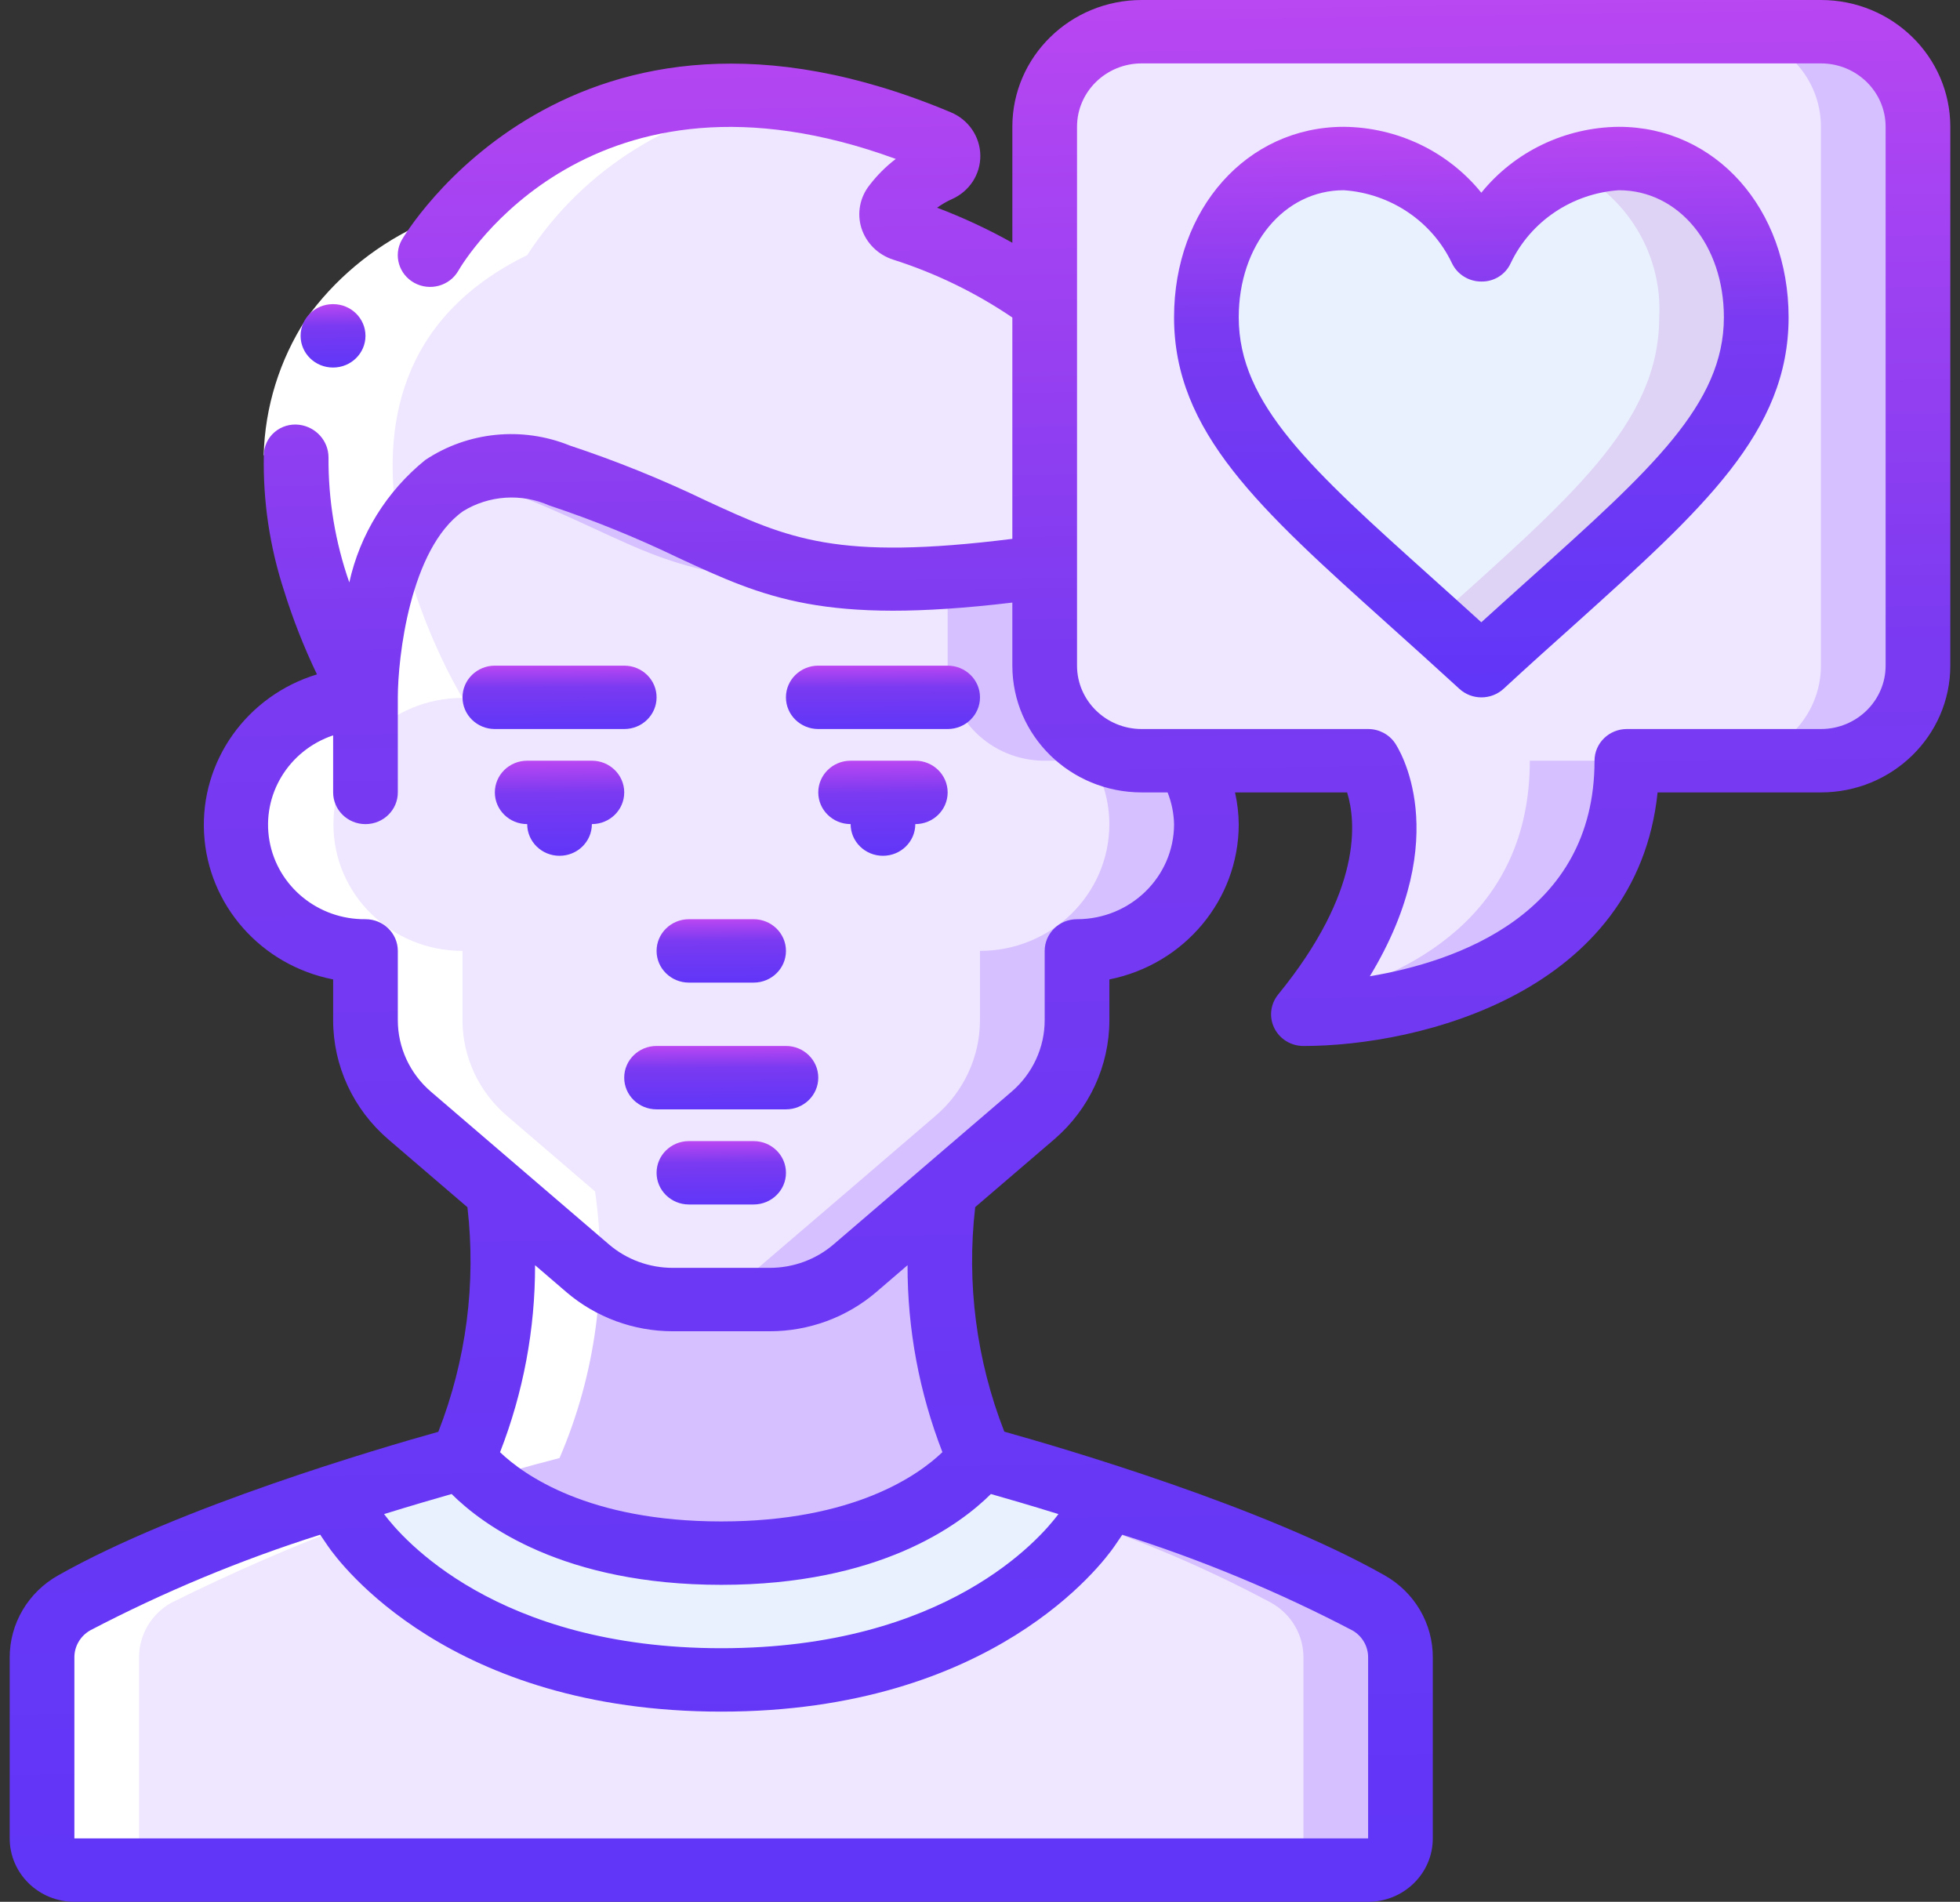
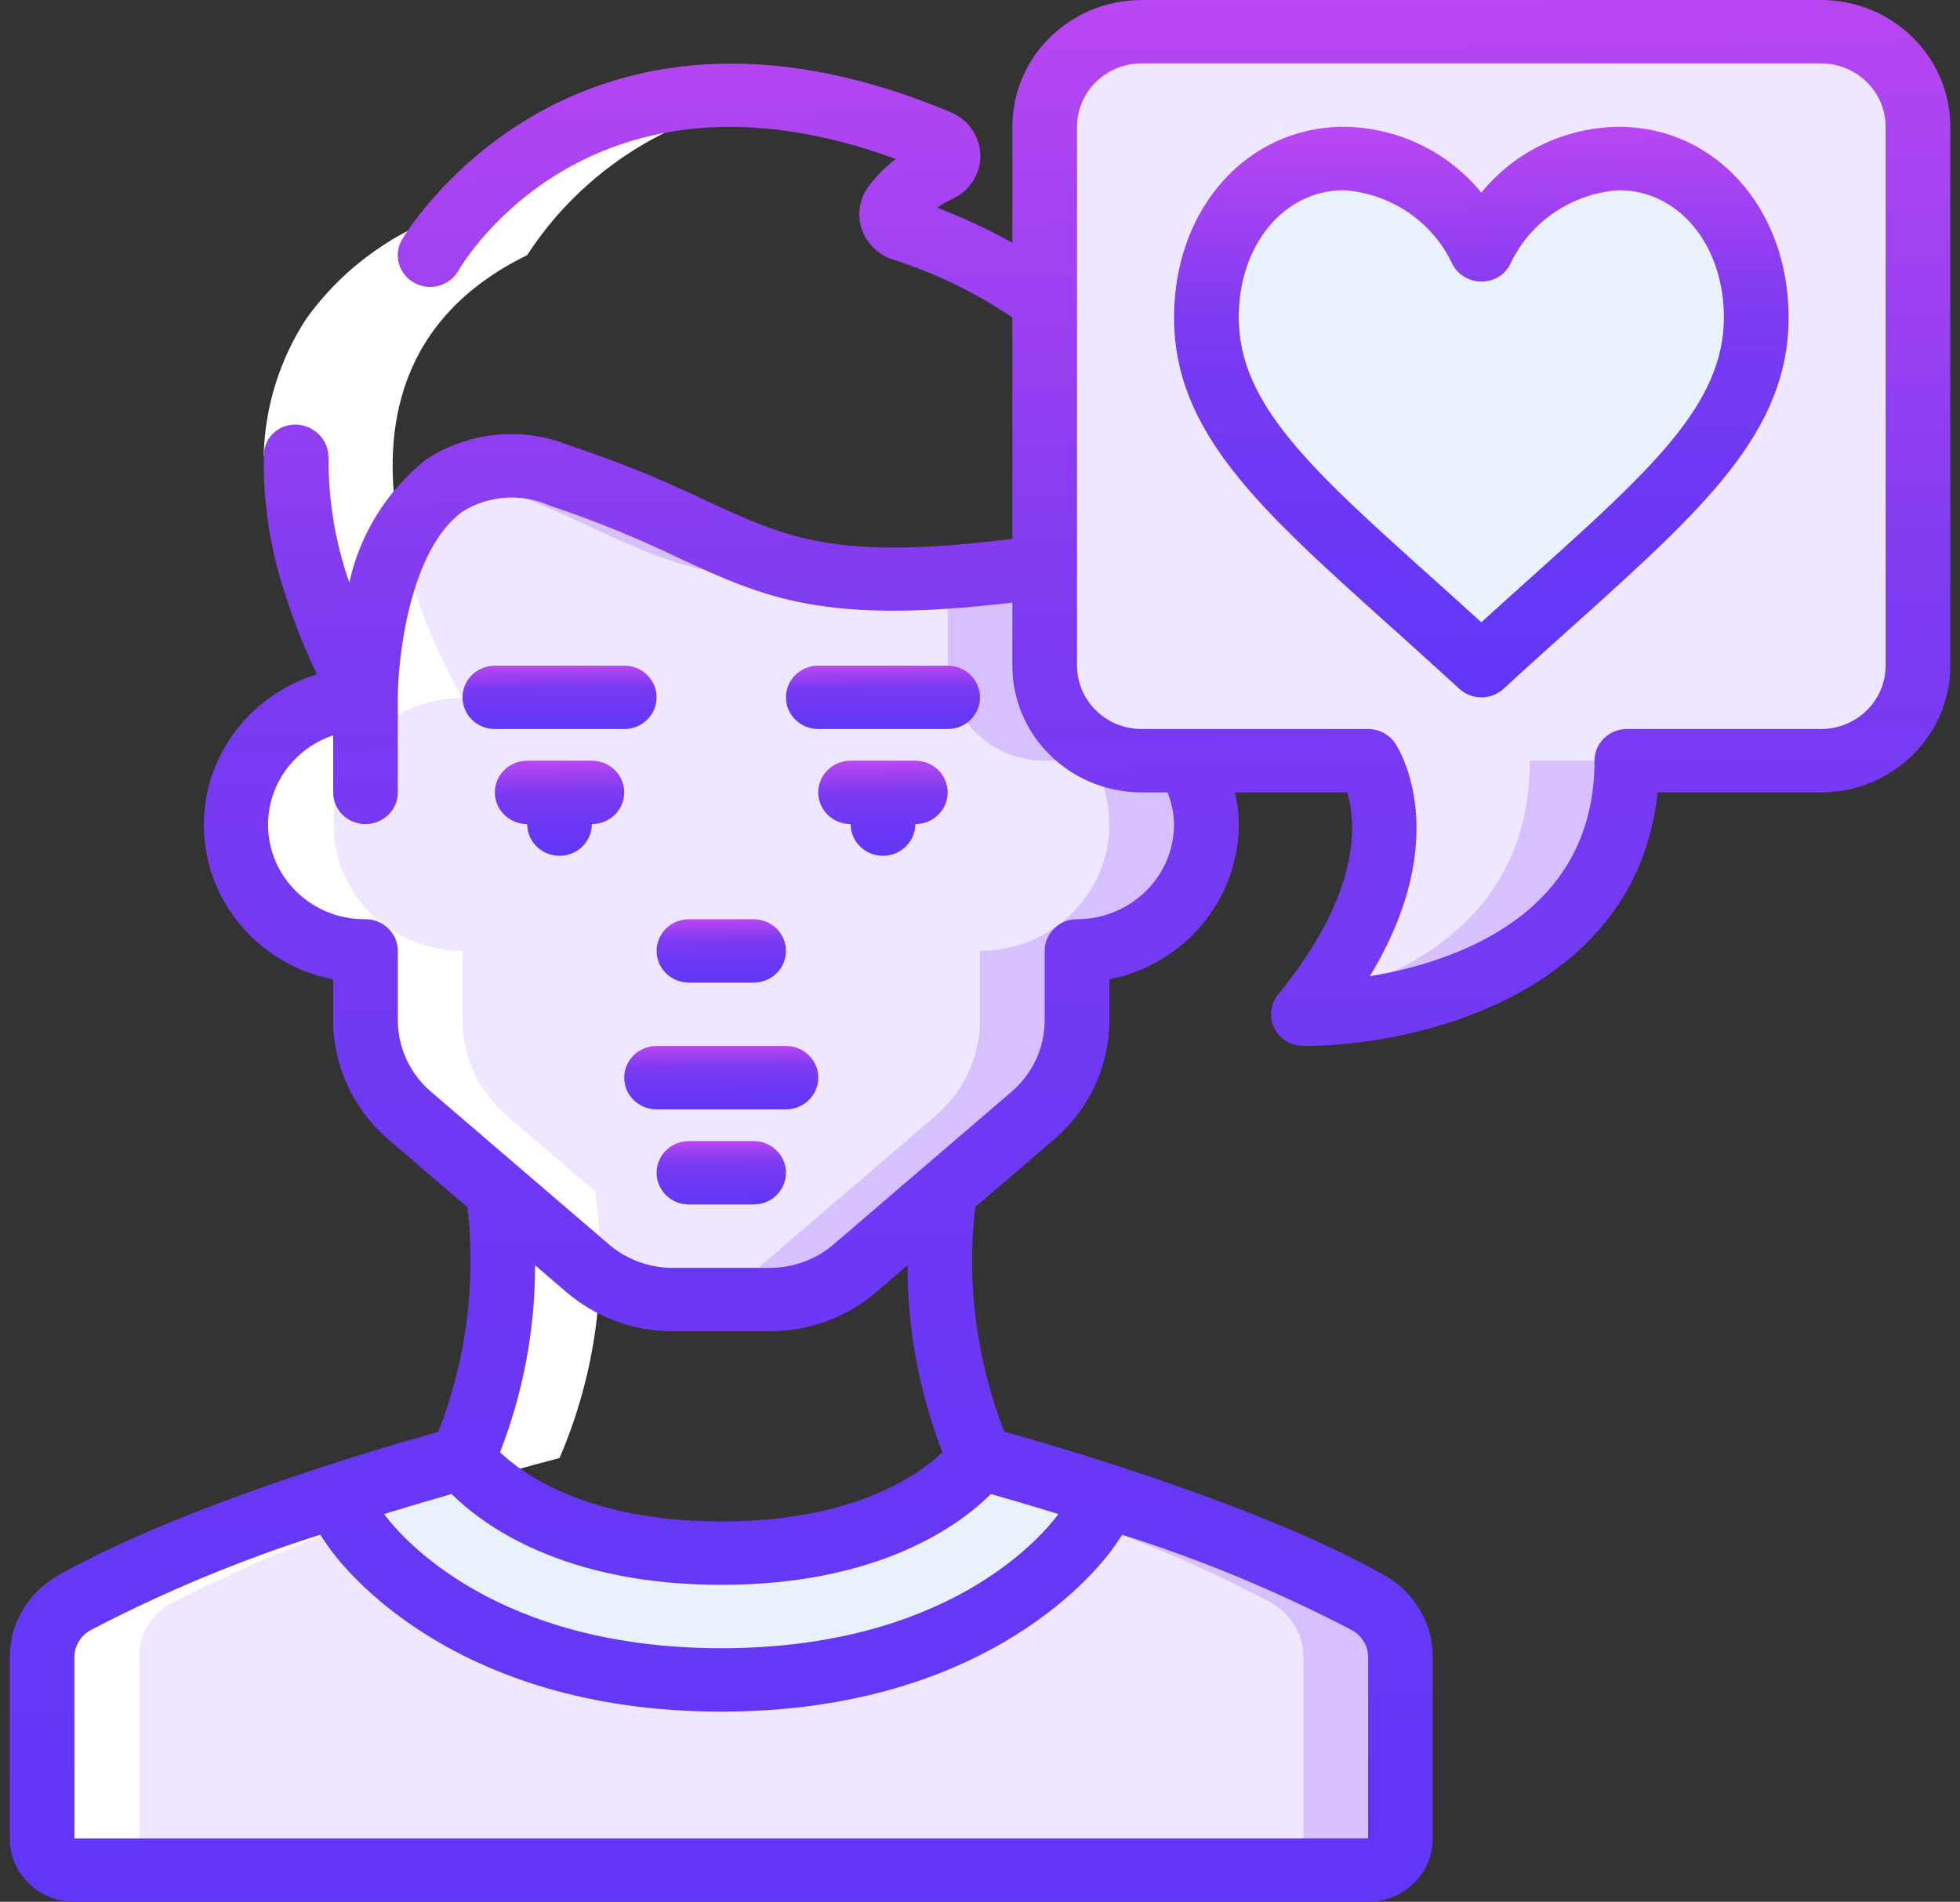
<svg xmlns="http://www.w3.org/2000/svg" width="101" height="98" viewBox="0 0 101 98" fill="none">
  <rect x="0" y="0" width="101" height="98" fill="#333333" stroke="none" />
  <g clip-path="url(#clip0_228_8470)">
    <path d="M62.167 42.484C62.158 46.086 59.176 49.001 55.5 49.001V52.562C55.502 54.452 54.669 56.25 53.217 57.494L48.667 61.398L44.05 65.351C42.839 66.394 41.28 66.969 39.667 66.968H34.667C33.054 66.969 31.495 66.394 30.284 65.351L25.667 61.398L21.117 57.494C19.665 56.25 18.832 54.452 18.834 52.562V49.001C15.161 49.001 12.184 46.083 12.184 42.484C12.184 38.885 15.161 35.967 18.834 35.967V35.934C18.834 35.934 18.834 21.234 28.834 24.501C39.234 27.898 38.817 31.296 53.834 29.189V34.301C53.834 35.601 54.36 36.847 55.298 37.766C56.236 38.685 57.508 39.201 58.834 39.201H61.25C61.851 40.195 62.168 41.329 62.167 42.484Z" fill="#EFE6FF" />
    <path d="M23.834 24.5C32.894 27.46 33.752 30.416 43.752 29.737C38.097 29.237 36.097 26.874 28.834 24.5C27.23 23.87 25.439 23.87 23.834 24.5Z" fill="#D6C0FF" />
    <path d="M61.249 39.2H58.833C56.071 39.2 53.833 37.006 53.833 34.3V29.188C51.936 29.454 50.289 29.63 48.833 29.733V34.3C48.833 37.006 51.071 39.2 53.833 39.2H56.249C56.85 40.194 57.167 41.328 57.166 42.483C57.157 46.085 54.175 49 50.499 49V52.56C50.501 54.451 49.668 56.249 48.216 57.493L43.666 61.397L39.049 65.35C37.838 66.393 36.279 66.968 34.666 66.966H39.666C41.279 66.968 42.838 66.393 44.049 65.35L48.666 61.397L53.216 57.493C54.668 56.249 55.501 54.451 55.499 52.56V49C59.175 49 62.157 46.085 62.166 42.483C62.167 41.328 61.85 40.194 61.249 39.2Z" fill="#D6C0FF" />
-     <path d="M53.832 15.533V29.188C38.816 31.295 39.232 27.897 28.832 24.5C18.832 21.233 18.832 35.933 18.832 35.933V35.966C18.832 35.966 8.832 19.665 22.166 13.148C22.166 13.148 29.899 -0.457 48.332 7.285C48.633 7.411 48.83 7.697 48.837 8.017C48.844 8.337 48.66 8.632 48.366 8.771C47.475 9.17 46.701 9.782 46.116 10.551C45.951 10.761 45.9 11.037 45.98 11.29C46.059 11.543 46.259 11.743 46.516 11.825C49.151 12.647 51.625 13.901 53.832 15.533Z" fill="#EFE6FF" />
-     <path d="M50.501 75.135C50.501 75.135 47.167 80.035 37.167 80.035C27.167 80.035 23.834 75.135 23.834 75.135C25.699 70.802 26.332 66.055 25.667 61.398L30.284 65.351C31.496 66.395 33.054 66.969 34.667 66.968H39.667C41.281 66.969 42.839 66.395 44.051 65.351L48.667 61.398C48.002 66.055 48.636 70.802 50.501 75.135Z" fill="#D6C0FF" />
    <path d="M98.834 6.533V34.3C98.834 37.006 96.595 39.2 93.834 39.2H83.834C83.834 52.266 67.167 52.266 67.167 52.266C73.834 44.099 70.501 39.2 70.501 39.2H58.834C56.073 39.2 53.834 37.006 53.834 34.3V6.533C53.834 3.827 56.073 1.633 58.834 1.633H93.834C96.595 1.633 98.834 3.827 98.834 6.533Z" fill="#EFE6FF" />
-     <path d="M93.834 1.633H88.834C91.595 1.633 93.834 3.827 93.834 6.533V34.3C93.834 37.006 91.595 39.2 88.834 39.2H93.834C96.595 39.2 98.834 37.006 98.834 34.3V6.533C98.834 3.827 96.595 1.633 93.834 1.633Z" fill="#D6C0FF" />
    <path d="M67.749 51.498C67.556 51.755 67.379 52.003 67.166 52.266C67.166 52.266 83.833 52.266 83.833 39.199H78.833C78.833 47.203 72.594 50.294 67.749 51.498Z" fill="#D6C0FF" />
    <path d="M72.166 85.422V94.732C72.166 95.634 71.42 96.366 70.499 96.366H3.833C2.912 96.366 2.166 95.634 2.166 94.732V85.422C2.158 84.258 2.788 83.179 3.816 82.597C8.093 80.379 12.567 78.548 17.183 77.125V77.141L18.283 78.758C18.833 79.559 23.983 86.566 37.166 86.566C50.349 86.566 55.499 79.559 56.049 78.758L57.149 77.141V77.125C61.765 78.548 66.239 80.379 70.516 82.597C71.544 83.179 72.174 84.258 72.166 85.422Z" fill="#EFE6FF" />
    <path d="M70.517 82.597C66.24 80.379 61.766 78.548 57.151 77.125V77.141L56.209 78.526C59.417 79.638 62.53 80.999 65.517 82.597C66.546 83.179 67.176 84.258 67.167 85.422V94.732C67.167 95.634 66.421 96.366 65.501 96.366H70.501C71.421 96.366 72.167 95.634 72.167 94.732V85.422C72.176 84.258 71.546 83.179 70.517 82.597Z" fill="#D6C0FF" />
    <path d="M57.15 77.126V77.142L56.05 78.759C55.5 79.559 50.35 86.566 37.167 86.566C23.984 86.566 18.834 79.559 18.284 78.759L17.184 77.142V77.126C20.967 75.9 23.834 75.133 23.834 75.133C23.834 75.133 27.167 80.033 37.167 80.033C47.167 80.033 50.5 75.133 50.5 75.133C50.5 75.133 53.367 75.9 57.15 77.126Z" fill="#E9F1FF" />
    <path d="M76.333 12.872C76.333 12.872 78.509 8.168 83.416 8.168C87.609 8.168 90.499 11.913 90.499 16.351C90.499 22.487 84.734 26.551 76.333 34.301C67.931 26.551 62.166 22.487 62.166 16.351C62.166 11.913 65.056 8.168 69.249 8.168C74.156 8.168 76.333 12.872 76.333 12.872Z" fill="#E9F1FF" />
-     <path d="M83.417 8.168C82.527 8.167 81.645 8.333 80.819 8.658C83.825 10.057 85.674 13.094 85.501 16.351C85.501 21.857 80.854 25.702 73.834 32.031C74.639 32.756 75.469 33.501 76.334 34.305C84.736 26.554 90.501 22.491 90.501 16.354C90.501 11.913 87.611 8.168 83.417 8.168Z" fill="#DED2F5" />
    <path d="M3.833 96.366H8.833C7.912 96.366 7.166 95.635 7.166 94.733V85.423C7.158 84.259 7.788 83.18 8.816 82.597C15.2 79.422 21.91 76.92 28.833 75.133C30.698 70.8 31.331 66.053 30.666 61.397L26.116 57.493C24.664 56.249 23.831 54.45 23.833 52.56V48.999C20.16 48.999 17.183 46.082 17.183 42.483C17.183 38.883 20.16 35.965 23.833 35.965C23.833 35.965 13.833 19.665 27.166 13.148C30.051 8.693 34.812 5.729 40.153 5.063C33.057 4.059 26.019 7.222 22.166 13.148C8.833 19.665 18.833 35.965 18.833 35.965C16.457 35.965 14.262 37.208 13.074 39.224C11.886 41.24 11.886 43.725 13.074 45.741C14.262 47.757 16.457 48.999 18.833 48.999V52.56C18.831 54.45 19.664 56.249 21.116 57.493L25.666 61.397C26.331 66.053 25.698 70.8 23.833 75.133C16.91 76.92 10.2 79.422 3.816 82.597C2.788 83.18 2.158 84.259 2.166 85.423V94.733C2.166 95.635 2.912 96.366 3.833 96.366Z" fill="white" />
    <path d="M16.921 23.567L13.588 23.461C13.652 20.972 14.405 18.548 15.766 16.447C17.214 14.421 19.159 12.784 21.421 11.688L22.908 14.611C21.17 15.453 19.671 16.703 18.546 18.25C17.526 19.846 16.964 21.683 16.921 23.567Z" fill="white" />
-     <path d="M17.166 18.939C16.246 18.944 15.495 18.216 15.49 17.314C15.485 16.412 16.227 15.677 17.148 15.672H17.166C18.087 15.672 18.833 16.403 18.833 17.305C18.833 18.207 18.087 18.939 17.166 18.939Z" fill="url(#paint0_linear_228_8470)" />
    <path d="M40.499 53.898H33.833C32.912 53.898 32.166 54.63 32.166 55.532C32.166 56.434 32.912 57.165 33.833 57.165H40.499C41.42 57.165 42.166 56.434 42.166 55.532C42.166 54.63 41.42 53.898 40.499 53.898Z" fill="url(#paint1_linear_228_8470)" />
    <path d="M38.834 58.801H35.501C34.58 58.801 33.834 59.532 33.834 60.434C33.834 61.336 34.58 62.067 35.501 62.067H38.834C39.755 62.067 40.501 61.336 40.501 60.434C40.501 59.532 39.755 58.801 38.834 58.801Z" fill="url(#paint2_linear_228_8470)" />
    <path d="M30.5 39.199H27.167C26.246 39.199 25.5 39.931 25.5 40.833C25.5 41.735 26.246 42.466 27.167 42.466C27.167 43.368 27.913 44.099 28.833 44.099C29.754 44.099 30.5 43.368 30.5 42.466C31.421 42.466 32.167 41.735 32.167 40.833C32.167 39.931 31.421 39.199 30.5 39.199Z" fill="url(#paint3_linear_228_8470)" />
    <path d="M47.166 39.199H43.833C42.912 39.199 42.166 39.931 42.166 40.833C42.166 41.735 42.912 42.466 43.833 42.466C43.833 43.368 44.579 44.099 45.499 44.099C46.42 44.099 47.166 43.368 47.166 42.466C48.087 42.466 48.833 41.735 48.833 40.833C48.833 39.931 48.087 39.199 47.166 39.199Z" fill="url(#paint4_linear_228_8470)" />
    <path d="M35.501 50.634H38.834C39.755 50.634 40.501 49.903 40.501 49.001C40.501 48.099 39.755 47.367 38.834 47.367H35.501C34.58 47.367 33.834 48.099 33.834 49.001C33.834 49.903 34.58 50.634 35.501 50.634Z" fill="url(#paint5_linear_228_8470)" />
    <path d="M32.167 37.567C33.088 37.567 33.834 36.836 33.834 35.934C33.834 35.032 33.088 34.301 32.167 34.301H25.501C24.58 34.301 23.834 35.032 23.834 35.934C23.834 36.836 24.58 37.567 25.501 37.567H32.167Z" fill="url(#paint6_linear_228_8470)" />
    <path d="M48.833 34.301H42.167C41.246 34.301 40.5 35.032 40.5 35.934C40.5 36.836 41.246 37.567 42.167 37.567H48.833C49.754 37.567 50.5 36.836 50.5 35.934C50.5 35.032 49.754 34.301 48.833 34.301Z" fill="url(#paint7_linear_228_8470)" />
    <path d="M93.833 0H58.833C55.151 0 52.167 2.925 52.167 6.533V12.51C50.922 11.813 49.627 11.21 48.29 10.703C48.528 10.531 48.783 10.383 49.052 10.261C49.952 9.865 50.527 8.985 50.517 8.018C50.508 7.042 49.908 6.164 48.99 5.784C29.403 -2.442 20.795 12.206 20.71 12.353C20.26 13.14 20.547 14.136 21.351 14.577C22.154 15.017 23.17 14.736 23.62 13.949C23.902 13.459 30.488 2.457 46.16 8.19C45.647 8.581 45.191 9.038 44.802 9.548C44.31 10.171 44.155 10.987 44.385 11.74C44.625 12.511 45.231 13.119 46.01 13.374C48.2 14.07 50.274 15.077 52.167 16.363V27.767C43.107 28.9 40.65 27.767 36.385 25.799C34.109 24.703 31.762 23.754 29.36 22.958C26.907 21.962 24.108 22.242 21.912 23.705C19.922 25.317 18.544 27.539 18 30.012C17.275 27.938 16.913 25.758 16.928 23.566C16.925 22.719 16.285 22.004 15.428 21.89C14.966 21.829 14.5 21.967 14.149 22.267C13.797 22.568 13.596 23.003 13.595 23.46C13.549 25.822 13.899 28.176 14.633 30.427C15.093 31.907 15.662 33.352 16.333 34.751C12.714 35.852 10.318 39.219 10.515 42.928C10.712 46.637 13.45 49.742 17.167 50.47V52.569C17.167 54.924 18.204 57.164 20.013 58.715L24.087 62.209C24.541 66.128 24.027 70.097 22.587 73.781C19.61 74.612 9.253 77.642 3.005 81.175C1.45 82.045 0.492 83.668 0.5 85.423V94.733C0.5 96.537 1.992 98 3.833 98H70.5C72.341 98 73.833 96.537 73.833 94.733V85.423C73.846 83.673 72.897 82.051 71.35 81.177C65.095 77.636 54.73 74.606 51.753 73.774C50.313 70.091 49.799 66.122 50.253 62.202L54.327 58.709C56.131 57.158 57.166 54.921 57.167 52.569V50.47C61.041 49.695 63.826 46.358 63.833 42.483C63.828 41.928 63.763 41.375 63.642 40.833H69.417C69.875 42.303 70.23 45.897 65.865 51.246C65.465 51.736 65.386 52.408 65.664 52.974C65.942 53.54 66.526 53.9 67.167 53.9C73.2 53.9 84.35 51.123 85.417 40.833H93.833C97.515 40.833 100.5 37.908 100.5 34.3V6.533C100.5 2.925 97.515 0 93.833 0ZM51.062 76.987C51.855 77.213 53.062 77.561 54.542 78.021C53.623 79.256 48.768 84.933 37.167 84.933C25.565 84.933 20.692 79.235 19.792 78.021C21.277 77.561 22.478 77.213 23.272 76.987C24.888 78.594 29.04 81.667 37.167 81.667C45.293 81.667 49.445 78.594 51.062 76.987ZM70.5 85.423L70.5 94.733H3.833L3.833 85.423C3.825 84.843 4.138 84.303 4.65 84.012C8.443 82.029 12.409 80.38 16.5 79.084L16.9 79.672C17.5 80.545 23.167 88.2 37.167 88.2C51.167 88.2 56.833 80.545 57.437 79.666L57.833 79.084C61.929 80.383 65.899 82.034 69.697 84.019C70.203 84.311 70.509 84.848 70.5 85.423ZM48.563 74.829C47.347 75.999 44.013 78.4 37.167 78.4C30.32 78.4 26.977 75.991 25.768 74.833C26.967 71.756 27.578 68.49 27.572 65.196L29.183 66.58C30.701 67.881 32.65 68.599 34.667 68.6H39.667C41.685 68.6 43.636 67.882 45.155 66.58L46.767 65.196C46.759 68.488 47.368 71.753 48.563 74.829ZM60.5 42.483C60.491 45.183 58.255 47.367 55.5 47.367C54.58 47.367 53.833 48.098 53.833 49V52.569C53.833 53.982 53.211 55.327 52.125 56.257L42.958 64.121C42.047 64.903 40.877 65.333 39.667 65.333H34.667C33.456 65.333 32.286 64.903 31.375 64.121L22.208 56.257C21.123 55.327 20.5 53.982 20.5 52.569V49C20.5 48.098 19.754 47.367 18.833 47.367C16.396 47.392 14.3 45.68 13.885 43.325C13.471 40.971 14.861 38.67 17.167 37.893V40.833C17.167 41.735 17.913 42.467 18.833 42.467C19.754 42.467 20.5 41.735 20.5 40.833V35.933C20.5 33.923 21.117 28.278 23.863 26.342C25.2 25.519 26.869 25.409 28.307 26.048C30.582 26.805 32.805 27.706 34.96 28.747C39.413 30.806 42.448 32.209 52.167 31.051V34.3C52.167 37.908 55.151 40.833 58.833 40.833H60.167C60.376 41.36 60.489 41.918 60.5 42.483ZM97.167 34.3C97.167 36.104 95.674 37.567 93.833 37.567H83.833C82.913 37.567 82.167 38.298 82.167 39.2C82.167 47.135 75.023 49.563 70.588 50.307C74.992 43.037 72.032 38.508 71.887 38.294C71.578 37.839 71.057 37.567 70.5 37.567H58.833C56.992 37.567 55.5 36.104 55.5 34.3V6.533C55.5 4.729 56.992 3.267 58.833 3.267H93.833C95.674 3.267 97.167 4.729 97.167 6.533V34.3Z" fill="url(#paint8_linear_228_8470)" />
    <path d="M83.417 6.535C80.654 6.561 78.05 7.809 76.333 9.931C74.616 7.809 72.013 6.561 69.25 6.535C64.262 6.535 60.5 10.756 60.5 16.352C60.5 22.264 64.888 26.205 71.53 32.172C72.682 33.206 73.905 34.305 75.197 35.491C75.839 36.084 76.841 36.084 77.483 35.491C78.768 34.305 79.992 33.204 81.15 32.172C87.778 26.205 92.167 22.264 92.167 16.352C92.167 10.756 88.405 6.535 83.417 6.535ZM78.885 29.764C78.07 30.496 77.218 31.261 76.333 32.066C75.448 31.261 74.597 30.496 73.782 29.764C67.578 24.192 63.833 20.827 63.833 16.352C63.833 12.618 66.167 9.802 69.25 9.802C71.664 9.971 73.796 11.409 74.818 13.559C75.09 14.135 75.678 14.506 76.327 14.508C76.983 14.522 77.583 14.148 77.848 13.56C78.871 11.409 81.002 9.971 83.417 9.802C86.5 9.802 88.833 12.618 88.833 16.352C88.833 20.827 85.088 24.192 78.885 29.764Z" fill="url(#paint9_linear_228_8470)" />
  </g>
  <defs>
    <linearGradient id="paint0_linear_228_8470" x1="16.127" y1="15.594" x2="16.189" y2="19.8" gradientUnits="userSpaceOnUse">
      <stop stop-color="#BF48F2" />
      <stop offset="0.29" stop-color="#7A3AF1" />
      <stop offset="0.63" stop-color="#6837F6" />
      <stop offset="1" stop-color="#5935FA" />
    </linearGradient>
    <linearGradient id="paint1_linear_228_8470" x1="34.072" y1="53.82" x2="34.093" y2="58.028" gradientUnits="userSpaceOnUse">
      <stop stop-color="#BF48F2" />
      <stop offset="0.29" stop-color="#7A3AF1" />
      <stop offset="0.63" stop-color="#6837F6" />
      <stop offset="1" stop-color="#5935FA" />
    </linearGradient>
    <linearGradient id="paint2_linear_228_8470" x1="35.105" y1="58.723" x2="35.136" y2="62.93" gradientUnits="userSpaceOnUse">
      <stop stop-color="#BF48F2" />
      <stop offset="0.29" stop-color="#7A3AF1" />
      <stop offset="0.63" stop-color="#6837F6" />
      <stop offset="1" stop-color="#5935FA" />
    </linearGradient>
    <linearGradient id="paint3_linear_228_8470" x1="26.771" y1="39.082" x2="26.841" y2="45.393" gradientUnits="userSpaceOnUse">
      <stop stop-color="#BF48F2" />
      <stop offset="0.29" stop-color="#7A3AF1" />
      <stop offset="0.63" stop-color="#6837F6" />
      <stop offset="1" stop-color="#5935FA" />
    </linearGradient>
    <linearGradient id="paint4_linear_228_8470" x1="43.437" y1="39.082" x2="43.507" y2="45.393" gradientUnits="userSpaceOnUse">
      <stop stop-color="#BF48F2" />
      <stop offset="0.29" stop-color="#7A3AF1" />
      <stop offset="0.63" stop-color="#6837F6" />
      <stop offset="1" stop-color="#5935FA" />
    </linearGradient>
    <linearGradient id="paint5_linear_228_8470" x1="35.105" y1="47.289" x2="35.136" y2="51.496" gradientUnits="userSpaceOnUse">
      <stop stop-color="#BF48F2" />
      <stop offset="0.29" stop-color="#7A3AF1" />
      <stop offset="0.63" stop-color="#6837F6" />
      <stop offset="1" stop-color="#5935FA" />
    </linearGradient>
    <linearGradient id="paint6_linear_228_8470" x1="25.74" y1="34.223" x2="25.761" y2="38.43" gradientUnits="userSpaceOnUse">
      <stop stop-color="#BF48F2" />
      <stop offset="0.29" stop-color="#7A3AF1" />
      <stop offset="0.63" stop-color="#6837F6" />
      <stop offset="1" stop-color="#5935FA" />
    </linearGradient>
    <linearGradient id="paint7_linear_228_8470" x1="42.406" y1="34.223" x2="42.427" y2="38.43" gradientUnits="userSpaceOnUse">
      <stop stop-color="#BF48F2" />
      <stop offset="0.29" stop-color="#7A3AF1" />
      <stop offset="0.63" stop-color="#6837F6" />
      <stop offset="1" stop-color="#5935FA" />
    </linearGradient>
    <linearGradient id="paint8_linear_228_8470" x1="19.56" y1="-2.347" x2="21.429" y2="123.856" gradientUnits="userSpaceOnUse">
      <stop stop-color="#BF48F2" />
      <stop offset="0.29" stop-color="#7A3AF1" />
      <stop offset="0.63" stop-color="#6837F6" />
      <stop offset="1" stop-color="#5935FA" />
    </linearGradient>
    <linearGradient id="paint9_linear_228_8470" x1="66.536" y1="5.831" x2="67.067" y2="43.694" gradientUnits="userSpaceOnUse">
      <stop stop-color="#BF48F2" />
      <stop offset="0.29" stop-color="#7A3AF1" />
      <stop offset="0.63" stop-color="#6837F6" />
      <stop offset="1" stop-color="#5935FA" />
    </linearGradient>
    <clipPath id="clip0_228_8470">
      <rect width="100" height="98" fill="white" transform="translate(0.5)" />
    </clipPath>
  </defs>
</svg>